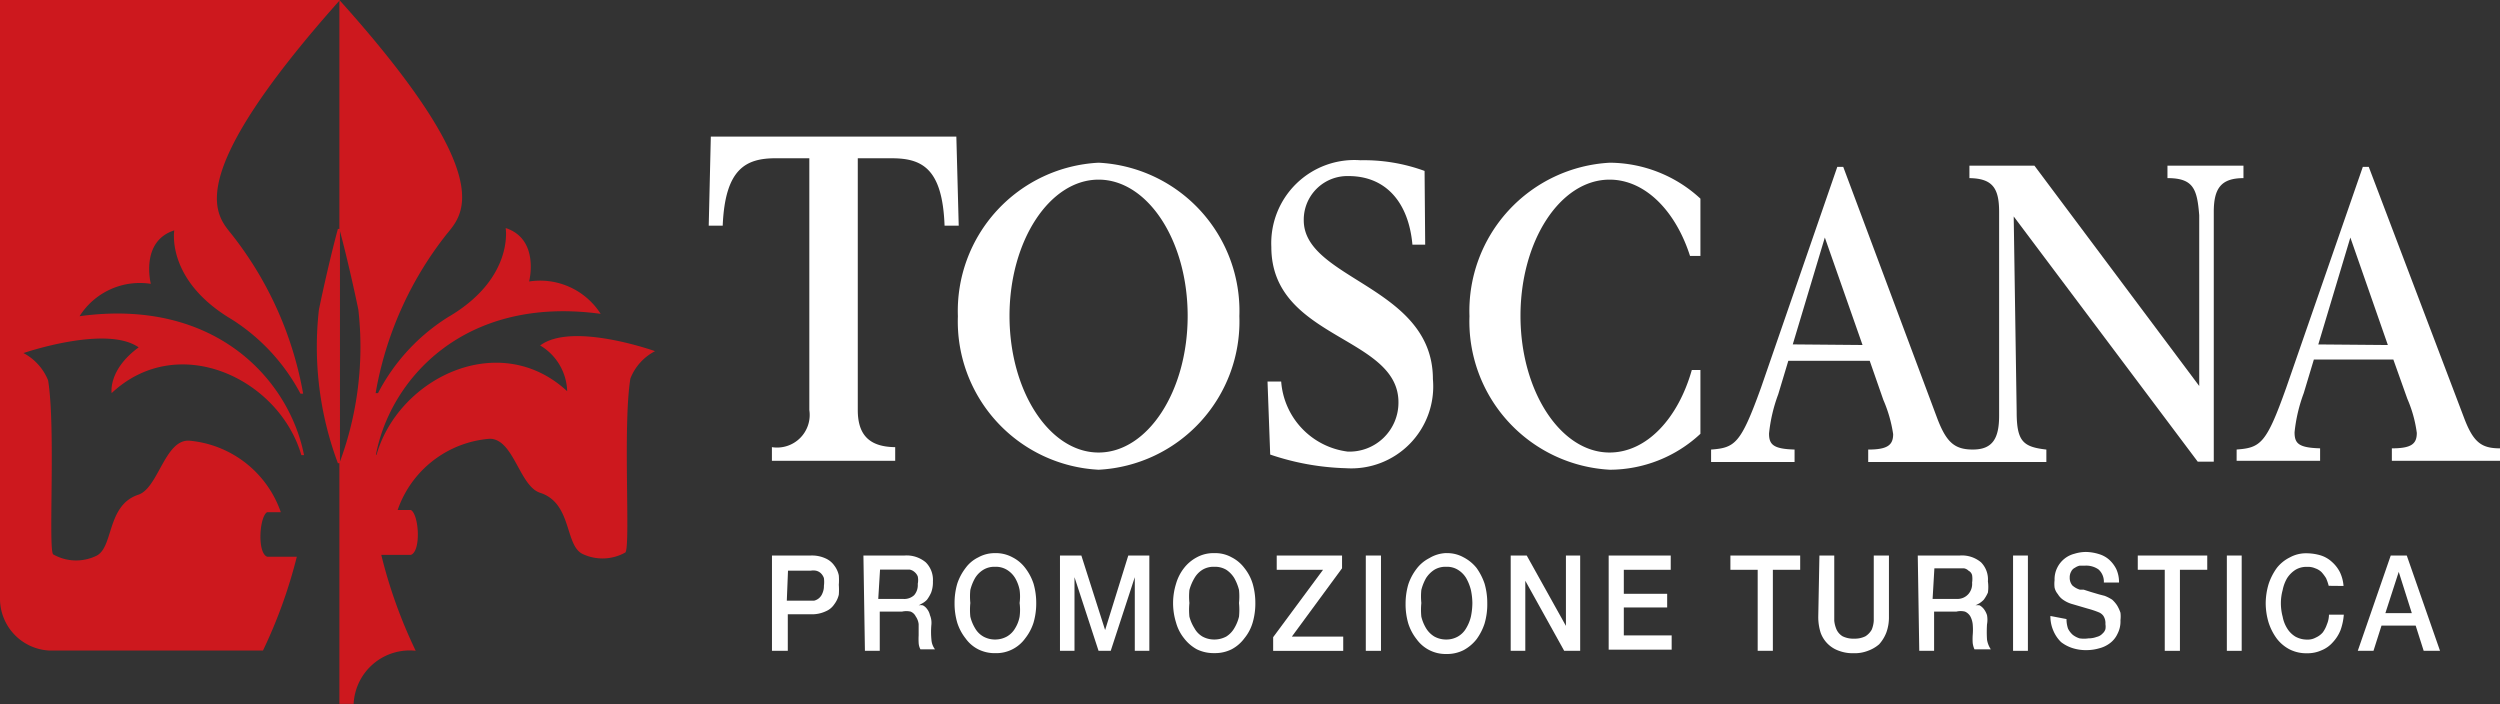
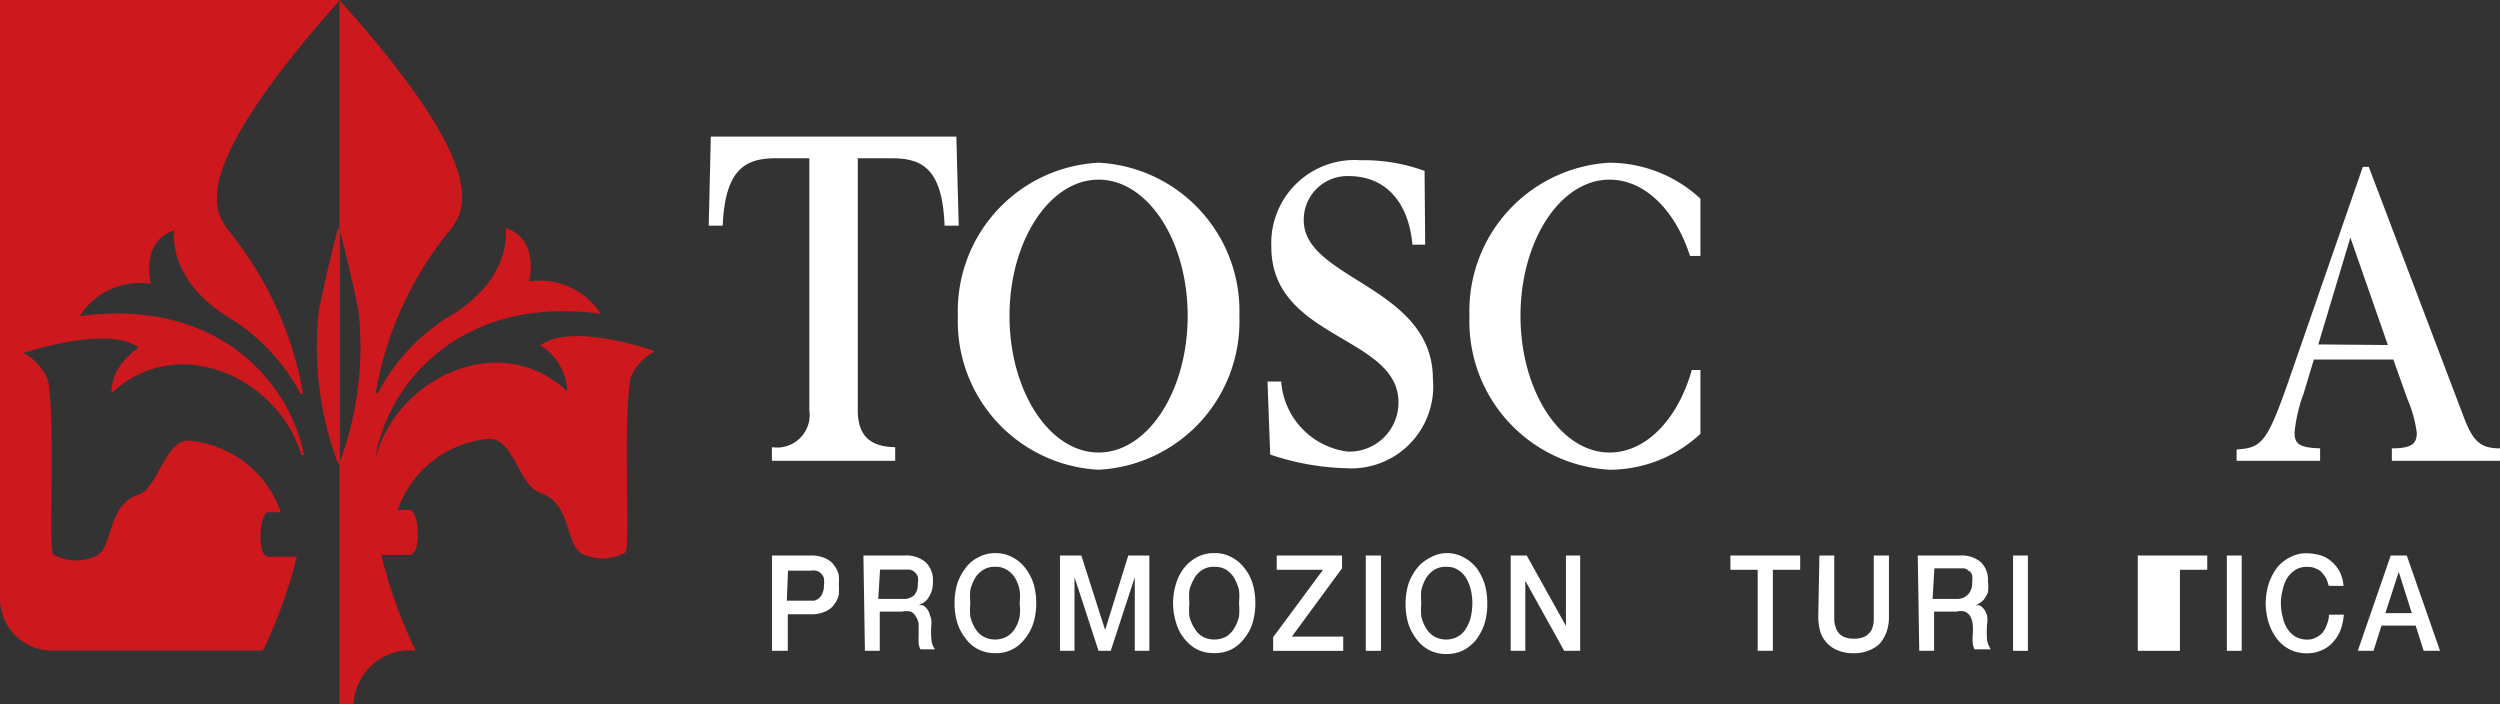
<svg xmlns="http://www.w3.org/2000/svg" id="Logo-TPT" width="131.767" height="37.104" viewBox="0 0 131.767 37.104">
  <rect x="0" y="0" width="131.767" height="37.104" fill="#333333" stroke="none" />
  <g id="Layer_2" data-name="Layer 2">
    <path id="Tracciato_1164" data-name="Tracciato 1164" d="M17.919,0C9.28,9.7,11.487,11.408,12.269,12.425a18.873,18.873,0,0,1,3.709,8.325h-.141a10.375,10.375,0,0,0-3.615-3.912c-3.49-2.066-3.036-4.695-3.036-4.695-1.815.579-1.236,2.817-1.236,2.817a3.756,3.756,0,0,0-3.756,1.706c7.214-.986,11.064,3.412,11.831,7.324h-.141c-1.174-4.037-6.494-6.557-10-3.271,0,0-.2-1.221,1.424-2.41-1.706-1.2-6.072.3-6.072.3a2.817,2.817,0,0,1,1.3,1.44c.407,2.5,0,8.889.266,9.17a2.441,2.441,0,0,0,2.238.094c.97-.407.548-2.676,2.253-3.239,1.048-.344,1.393-2.911,2.676-2.848A5.634,5.634,0,0,1,14.8,26.995h-.72c-.407.235-.532,2.144,0,2.347h1.565a26.134,26.134,0,0,1-1.784,4.945H2.582A2.739,2.739,0,0,1,0,31.5V0Z" transform="translate(0)" fill="#cd181e" />
    <path id="Tracciato_1165" data-name="Tracciato 1165" d="M13.355,23.975c.736-3.928,4.6-8.419,11.846-7.433a3.787,3.787,0,0,0-3.771-1.706s.579-2.222-1.236-2.817c0,0,.454,2.66-3.036,4.695a10.36,10.36,0,0,0-3.693,4.006h-.125a18.607,18.607,0,0,1,3.678-8.294C17.8,11.408,20.147,9.7,11.43,0V12.066s.469,1.706,1,4.257a17.5,17.5,0,0,1-1,8.091V37.1h.751a2.958,2.958,0,0,1,3.271-2.8,25.806,25.806,0,0,1-1.815-5.055H15.2c.548-.2.423-2.128,0-2.363h-.7a5.6,5.6,0,0,1,4.851-3.756c1.268,0,1.565,2.5,2.66,2.848,1.706.548,1.283,2.817,2.269,3.239a2.457,2.457,0,0,0,2.222-.094c.282-.282-.141-6.667.266-9.17a2.754,2.754,0,0,1,1.3-1.44s-4.366-1.565-6.056-.3a2.9,2.9,0,0,1,1.424,2.41c-3.568-3.3-8.889-.7-10.047,3.349Z" transform="translate(6.458)" fill="#cd181e" />
    <path id="Tracciato_1166" data-name="Tracciato 1166" d="M11.781,7.71h.11V20.057h-.11a17.5,17.5,0,0,1-1-8.091C11.312,9.416,11.781,7.71,11.781,7.71Z" transform="translate(6.028 4.356)" fill="#cd181e" />
    <path id="Tracciato_1167" data-name="Tracciato 1167" d="M27.2,20.969a1.72,1.72,0,0,0,1.972-1.956V5.742H27.407c-1.565,0-2.676.532-2.8,3.552H23.87L23.98,4.6H36.921l.125,4.695H36.3c-.11-3.02-1.189-3.552-2.786-3.552H31.726V19.013c0,1.361.657,1.941,1.972,1.956v.72H27.2Z" transform="translate(13.485 2.599)" fill="#fff" />
    <path id="Tracciato_1168" data-name="Tracciato 1168" d="M42.69,17.063h.72a4.022,4.022,0,0,0,3.505,3.693,2.582,2.582,0,0,0,2.676-2.6c0-3.505-6.7-3.318-6.7-8.185A4.382,4.382,0,0,1,47.588,5.4a9.3,9.3,0,0,1,3.38.563L51,9.849h-.673c-.2-2.238-1.408-3.615-3.365-3.615A2.3,2.3,0,0,0,44.6,8.565c0,3.13,6.807,3.474,6.807,8.372a4.319,4.319,0,0,1-4.585,4.695,13.458,13.458,0,0,1-3.991-.72Z" transform="translate(24.117 3.046)" fill="#fff" />
-     <path id="Tracciato_1169" data-name="Tracciato 1169" d="M65.611,15.032,63.624,9.367,61.934,15Zm5.822,5.509c1.048,0,1.377-.61,1.377-1.784V8.021c0-1.236-.329-1.768-1.565-1.784V5.58h3.427l8.685,11.612v-9c-.11-1.377-.3-1.956-1.674-1.956V5.58h4.006v.657c-1.189,0-1.565.548-1.565,1.784V21.182h-.845l-9.7-12.926.156,10.3c0,1.565.344,1.847,1.565,1.987V21.2h-9.39v-.657c1.017,0,1.315-.235,1.315-.814a7.105,7.105,0,0,0-.516-1.8l-.72-2.066H61.7l-.532,1.768a8.279,8.279,0,0,0-.485,2.066c0,.579.219.814,1.346.845V21.2h-4.4v-.657c1.268-.094,1.565-.313,2.629-3.255L64.281,5.643h.313l4.961,13.271c.485,1.268.923,1.628,1.878,1.628Z" transform="translate(32.557 3.152)" fill="#fff" />
    <path id="Tracciato_1170" data-name="Tracciato 1170" d="M75.33,20.518c1.268-.094,1.565-.313,2.613-3.255L81.981,5.62h.313l5.039,13.271c.485,1.268.923,1.565,1.878,1.565v.657h-5.7v-.657c1.033,0,1.315-.235,1.315-.814a6.713,6.713,0,0,0-.5-1.8l-.736-2.066H79.4l-.532,1.768a8.279,8.279,0,0,0-.485,2.066c0,.579.2.814,1.346.845v.657h-4.4ZM83.3,15.01,81.324,9.345l-1.69,5.634Z" transform="translate(42.556 3.175)" fill="#fff" />
    <path id="Tracciato_1171" data-name="Tracciato 1171" d="M39.68,5.48A7.825,7.825,0,0,1,47.1,13.571a7.825,7.825,0,0,1-7.418,8.091,7.825,7.825,0,0,1-7.418-8.091A7.825,7.825,0,0,1,39.68,5.48Zm-4.695,8.075c0,3.975,2.113,7.2,4.695,7.2s4.695-3.224,4.695-7.2S42.262,6.372,39.68,6.372,34.985,9.6,34.985,13.555Z" transform="translate(18.223 3.096)" fill="#fff" />
    <path id="Tracciato_1172" data-name="Tracciato 1172" d="M61.667,19.768a7.026,7.026,0,0,1-4.773,1.894,7.825,7.825,0,0,1-7.4-8.091,7.825,7.825,0,0,1,7.4-8.091,7.1,7.1,0,0,1,4.773,1.894v3.02h-.548C60.352,8,58.74,6.372,56.878,6.372c-2.6,0-4.695,3.224-4.695,7.183s2.113,7.2,4.695,7.2c1.956,0,3.615-1.8,4.335-4.35h.454Z" transform="translate(27.957 3.096)" fill="#fff" />
    <path id="Tracciato_1173" data-name="Tracciato 1173" d="M26,18.711h2.034a1.721,1.721,0,0,1,.8.156,1.111,1.111,0,0,1,.454.376,1.283,1.283,0,0,1,.235.516,3.13,3.13,0,0,1,0,.5,3.3,3.3,0,0,1,0,.516,1.33,1.33,0,0,1-.235.5,1,1,0,0,1-.454.376,1.721,1.721,0,0,1-.8.156h-1.2v1.925H26Zm.782,2.379h1.44a.626.626,0,0,0,.25-.125.642.642,0,0,0,.188-.266.908.908,0,0,0,.078-.391,1.565,1.565,0,0,0,0-.407.657.657,0,0,0-.172-.266.548.548,0,0,0-.25-.125.814.814,0,0,0-.282,0H26.845Z" transform="translate(14.688 10.569)" fill="#fff" />
    <path id="Tracciato_1174" data-name="Tracciato 1174" d="M29.08,18.712h2.16a1.565,1.565,0,0,1,1.127.36,1.3,1.3,0,0,1,.376,1,1.565,1.565,0,0,1-.094.595,1.987,1.987,0,0,1-.219.376,1,1,0,0,1-.266.2l-.172.094h0a.673.673,0,0,1,.219,0,.61.61,0,0,1,.219.188.8.8,0,0,1,.156.329,1.049,1.049,0,0,1,.078.485,4.241,4.241,0,0,0,0,.8.939.939,0,0,0,.188.516h-.767a.8.8,0,0,1-.094-.344,3.411,3.411,0,0,1,0-.391v-.595a.892.892,0,0,0-.156-.407.516.516,0,0,0-.266-.25,1.017,1.017,0,0,0-.454,0H29.941v2.066h-.782ZM29.862,21h1.315a.767.767,0,0,0,.579-.2.814.814,0,0,0,.188-.595.939.939,0,0,0,0-.391.579.579,0,0,0-.172-.235.548.548,0,0,0-.25-.125H29.956Z" transform="translate(16.428 10.568)" fill="#fff" />
    <path id="Tracciato_1175" data-name="Tracciato 1175" d="M34.278,18.63a1.831,1.831,0,0,1,.923.219,1.94,1.94,0,0,1,.673.563,2.786,2.786,0,0,1,.438.829,3.63,3.63,0,0,1,.141,1.017,3.583,3.583,0,0,1-.141,1.033,2.614,2.614,0,0,1-.438.829,1.878,1.878,0,0,1-1.565.782,1.941,1.941,0,0,1-.908-.2,1.847,1.847,0,0,1-.673-.579,2.613,2.613,0,0,1-.438-.829,3.584,3.584,0,0,1-.141-1.033,3.631,3.631,0,0,1,.141-1.017,2.786,2.786,0,0,1,.438-.829,1.8,1.8,0,0,1,.673-.563A1.768,1.768,0,0,1,34.278,18.63Zm0,.72a1.111,1.111,0,0,0-.61.156,1.3,1.3,0,0,0-.438.438,2.488,2.488,0,0,0-.25.626,3.442,3.442,0,0,0,0,.689,3.615,3.615,0,0,0,0,.72,2.16,2.16,0,0,0,.25.61,1.174,1.174,0,0,0,.438.438,1.268,1.268,0,0,0,.61.156,1.283,1.283,0,0,0,.626-.156,1.174,1.174,0,0,0,.438-.438,1.768,1.768,0,0,0,.235-.61,2.738,2.738,0,0,0,0-.72,2.582,2.582,0,0,0,0-.689,2,2,0,0,0-.235-.626,1.3,1.3,0,0,0-.438-.438,1.127,1.127,0,0,0-.626-.156Z" transform="translate(18.163 10.524)" fill="#fff" />
    <path id="Tracciato_1176" data-name="Tracciato 1176" d="M35.7,18.71h1.127l1.252,3.928h0L39.3,18.71H40.41v5.023h-.767V19.852h0l-1.268,3.881h-.642l-1.268-3.881h0v3.881H35.7Z" transform="translate(20.168 10.57)" fill="#fff" />
    <path id="Tracciato_1177" data-name="Tracciato 1177" d="M41.685,18.63a1.768,1.768,0,0,1,.908.219,1.941,1.941,0,0,1,.673.563,2.472,2.472,0,0,1,.438.829,3.63,3.63,0,0,1,.141,1.017,3.583,3.583,0,0,1-.141,1.033,2.332,2.332,0,0,1-.438.829,1.987,1.987,0,0,1-.673.579,1.94,1.94,0,0,1-.908.2,2,2,0,0,1-.923-.2,2.144,2.144,0,0,1-.673-.579,2.3,2.3,0,0,1-.423-.829,3.435,3.435,0,0,1,0-2.05,2.441,2.441,0,0,1,.423-.829,2.1,2.1,0,0,1,.673-.563A1.831,1.831,0,0,1,41.685,18.63Zm0,.72a1.127,1.127,0,0,0-.626.156,1.252,1.252,0,0,0-.423.438,2.52,2.52,0,0,0-.266.626,3.411,3.411,0,0,0,0,.689,3.63,3.63,0,0,0,0,.72,2.175,2.175,0,0,0,.266.61,1.142,1.142,0,0,0,.423.438,1.283,1.283,0,0,0,.626.156,1.33,1.33,0,0,0,.626-.156,1.267,1.267,0,0,0,.423-.438,2.159,2.159,0,0,0,.25-.61,3.63,3.63,0,0,0,0-.72,3.411,3.411,0,0,0,0-.689,2.488,2.488,0,0,0-.25-.626,1.408,1.408,0,0,0-.423-.438,1.158,1.158,0,0,0-.626-.156Z" transform="translate(22.32 10.524)" fill="#fff" />
    <path id="Tracciato_1178" data-name="Tracciato 1178" d="M43.068,18.71h3.443v.673l-2.645,3.6h2.707v.751H42.88v-.72l2.629-3.552H43.068Z" transform="translate(24.224 10.57)" fill="#fff" />
    <path id="Tracciato_1179" data-name="Tracciato 1179" d="M46,18.71h.8v5.023H46Z" transform="translate(25.987 10.57)" fill="#fff" />
    <path id="Tracciato_1180" data-name="Tracciato 1180" d="M49.484,18.63a1.768,1.768,0,0,1,.908.219,2.144,2.144,0,0,1,.689.563,3.13,3.13,0,0,1,.423.829,3.631,3.631,0,0,1,.141,1.017,3.584,3.584,0,0,1-.141,1.08,2.942,2.942,0,0,1-.423.829,2.191,2.191,0,0,1-.689.579,1.94,1.94,0,0,1-.908.2,1.878,1.878,0,0,1-1.565-.782,2.614,2.614,0,0,1-.438-.829,3.584,3.584,0,0,1-.141-1.033,3.631,3.631,0,0,1,.141-1.017,2.785,2.785,0,0,1,.438-.829,1.941,1.941,0,0,1,.673-.563,1.831,1.831,0,0,1,.892-.266Zm0,.72a1.127,1.127,0,0,0-.626.156,1.455,1.455,0,0,0-.438.438,2.488,2.488,0,0,0-.25.626,3.412,3.412,0,0,0,0,.689,3.63,3.63,0,0,0,0,.72,2.16,2.16,0,0,0,.25.61,1.3,1.3,0,0,0,.438.438,1.283,1.283,0,0,0,.626.156,1.221,1.221,0,0,0,.61-.156,1.174,1.174,0,0,0,.438-.438,2.16,2.16,0,0,0,.25-.61,3.615,3.615,0,0,0,.078-.72,3.443,3.443,0,0,0-.078-.689,2.488,2.488,0,0,0-.25-.626,1.3,1.3,0,0,0-.438-.438,1.08,1.08,0,0,0-.61-.156Z" transform="translate(26.744 10.524)" fill="#fff" />
    <path id="Tracciato_1181" data-name="Tracciato 1181" d="M50.88,18.71h.845l2.066,3.709h0V18.71h.751v5.023H53.7l-2.05-3.693h0v3.693H50.88Z" transform="translate(28.744 10.57)" fill="#fff" />
-     <path id="Tracciato_1182" data-name="Tracciato 1182" d="M54.18,18.71h3.271v.751H54.978v1.268h2.285v.72H54.978V22.92H57.5v.751H54.18Z" transform="translate(30.608 10.57)" fill="#fff" />
    <path id="Tracciato_1183" data-name="Tracciato 1183" d="M58.28,18.71h3.678v.751h-1.44v4.272h-.8V19.461H58.28Z" transform="translate(32.924 10.57)" fill="#fff" />
    <path id="Tracciato_1184" data-name="Tracciato 1184" d="M61.3,18.71h.782v3.443a1.565,1.565,0,0,0,.125.469.829.829,0,0,0,.313.344,1.268,1.268,0,0,0,.61.125,1.252,1.252,0,0,0,.595-.125.986.986,0,0,0,.329-.344,1.471,1.471,0,0,0,.11-.469q0-.258,0-.516V18.71h.8v3.224a2.332,2.332,0,0,1-.141.845,2,2,0,0,1-.376.61,1.862,1.862,0,0,1-.595.344,1.894,1.894,0,0,1-.751.125,2.019,2.019,0,0,1-.767-.125,1.565,1.565,0,0,1-.97-.955,2.739,2.739,0,0,1-.125-.845Z" transform="translate(34.596 10.57)" fill="#fff" />
    <path id="Tracciato_1185" data-name="Tracciato 1185" d="M64.59,18.712H66.8a1.565,1.565,0,0,1,1.127.36,1.283,1.283,0,0,1,.36,1,2.113,2.113,0,0,1,0,.595,1.988,1.988,0,0,1-.219.376,1.3,1.3,0,0,1-.25.2l-.188.094h0a.8.8,0,0,1,.219,0,.782.782,0,0,1,.219.188,1.064,1.064,0,0,1,.172.329,1.346,1.346,0,0,1,0,.485,6.263,6.263,0,0,0,0,.8,1.252,1.252,0,0,0,.2.516h-.861a1.111,1.111,0,0,1-.094-.344,3.408,3.408,0,0,1,0-.391,3.271,3.271,0,0,0,0-.595,1.142,1.142,0,0,0-.125-.407.61.61,0,0,0-.282-.25.939.939,0,0,0-.454,0H65.451v2.066h-.782ZM65.372,21h1.315a.767.767,0,0,0,.579-.266.814.814,0,0,0,.188-.595,1.284,1.284,0,0,0,0-.391.36.36,0,0,0-.188-.235.438.438,0,0,0-.235-.125H65.466Z" transform="translate(36.489 10.568)" fill="#fff" />
    <path id="Tracciato_1186" data-name="Tracciato 1186" d="M67.8,18.71h.782v5.023H67.8Z" transform="translate(38.302 10.57)" fill="#fff" />
-     <path id="Tracciato_1187" data-name="Tracciato 1187" d="M69.905,22.127a1.565,1.565,0,0,0,.078.5,1.08,1.08,0,0,0,.25.329,1.126,1.126,0,0,0,.36.188,1.565,1.565,0,0,0,.469,0,1.221,1.221,0,0,0,.438-.078.579.579,0,0,0,.3-.172.516.516,0,0,0,.156-.235.8.8,0,0,0,0-.266.7.7,0,0,0-.11-.438.563.563,0,0,0-.25-.188,4.693,4.693,0,0,0-.563-.188l-.8-.235a1.565,1.565,0,0,1-.485-.219.939.939,0,0,1-.3-.313.8.8,0,0,1-.172-.344,1.676,1.676,0,0,1,0-.391,1.361,1.361,0,0,1,.141-.657,1.394,1.394,0,0,1,.908-.736,2.066,2.066,0,0,1,.61-.094,2.426,2.426,0,0,1,.673.11,1.44,1.44,0,0,1,.548.3,1.69,1.69,0,0,1,.376.5,1.659,1.659,0,0,1,.141.7h-.8a.861.861,0,0,0-.282-.689,1.127,1.127,0,0,0-.689-.2h-.3a.72.72,0,0,0-.25.11.423.423,0,0,0-.2.2.61.61,0,0,0-.078.313.626.626,0,0,0,.141.423,1.064,1.064,0,0,0,.391.219h.2l.391.125.423.125.3.078a2.284,2.284,0,0,1,.391.2,1.564,1.564,0,0,1,.266.313,2,2,0,0,1,.172.376,1.675,1.675,0,0,1,0,.391,1.408,1.408,0,0,1-.156.72,1.283,1.283,0,0,1-.407.5,1.565,1.565,0,0,1-.563.266,2.41,2.41,0,0,1-.673.094,2.269,2.269,0,0,1-.736-.11,1.956,1.956,0,0,1-.595-.313,1.815,1.815,0,0,1-.391-.563,1.894,1.894,0,0,1-.172-.814Z" transform="translate(39.014 10.502)" fill="#fff" />
-     <path id="Tracciato_1188" data-name="Tracciato 1188" d="M72,18.71h3.662v.751h-1.44v4.272h-.8V19.461H72Z" transform="translate(40.675 10.57)" fill="#fff" />
+     <path id="Tracciato_1188" data-name="Tracciato 1188" d="M72,18.71h3.662v.751h-1.44v4.272h-.8H72Z" transform="translate(40.675 10.57)" fill="#fff" />
    <path id="Tracciato_1189" data-name="Tracciato 1189" d="M75,18.71h.782v5.023H75Z" transform="translate(42.37 10.57)" fill="#fff" />
    <path id="Tracciato_1190" data-name="Tracciato 1190" d="M79.628,20.352a2.474,2.474,0,0,0-.141-.407,2.33,2.33,0,0,0-.235-.313.892.892,0,0,0-.329-.2.955.955,0,0,0-.438-.078,1.111,1.111,0,0,0-.61.156,1.455,1.455,0,0,0-.438.438,2,2,0,0,0-.235.626,2.613,2.613,0,0,0-.094.689,2.754,2.754,0,0,0,.094.72,1.768,1.768,0,0,0,.235.61,1.3,1.3,0,0,0,.438.438,1.268,1.268,0,0,0,.61.156.876.876,0,0,0,.469-.11,1.033,1.033,0,0,0,.36-.266,1.565,1.565,0,0,0,.219-.423,1.377,1.377,0,0,0,.11-.516h.782a3.13,3.13,0,0,1-.172.814,2.05,2.05,0,0,1-.407.642,1.565,1.565,0,0,1-.595.423,1.768,1.768,0,0,1-.767.156,1.941,1.941,0,0,1-.908-.2,2.034,2.034,0,0,1-.689-.579,2.942,2.942,0,0,1-.423-.829,3.568,3.568,0,0,1-.156-1.033,3.631,3.631,0,0,1,.156-1.017,3.13,3.13,0,0,1,.423-.829,1.987,1.987,0,0,1,.689-.563,1.768,1.768,0,0,1,.908-.219,2.661,2.661,0,0,1,.72.11,1.565,1.565,0,0,1,.595.344,1.831,1.831,0,0,1,.423.548,2.034,2.034,0,0,1,.188.72Z" transform="translate(43.11 10.524)" fill="#fff" />
    <path id="Tracciato_1191" data-name="Tracciato 1191" d="M81.147,18.71h.845l1.753,5.023h-.861l-.423-1.33h-1.8l-.423,1.33H79.41Zm-.282,3.036h1.393l-.689-2.175h0Z" transform="translate(44.861 10.57)" fill="#fff" />
  </g>
</svg>